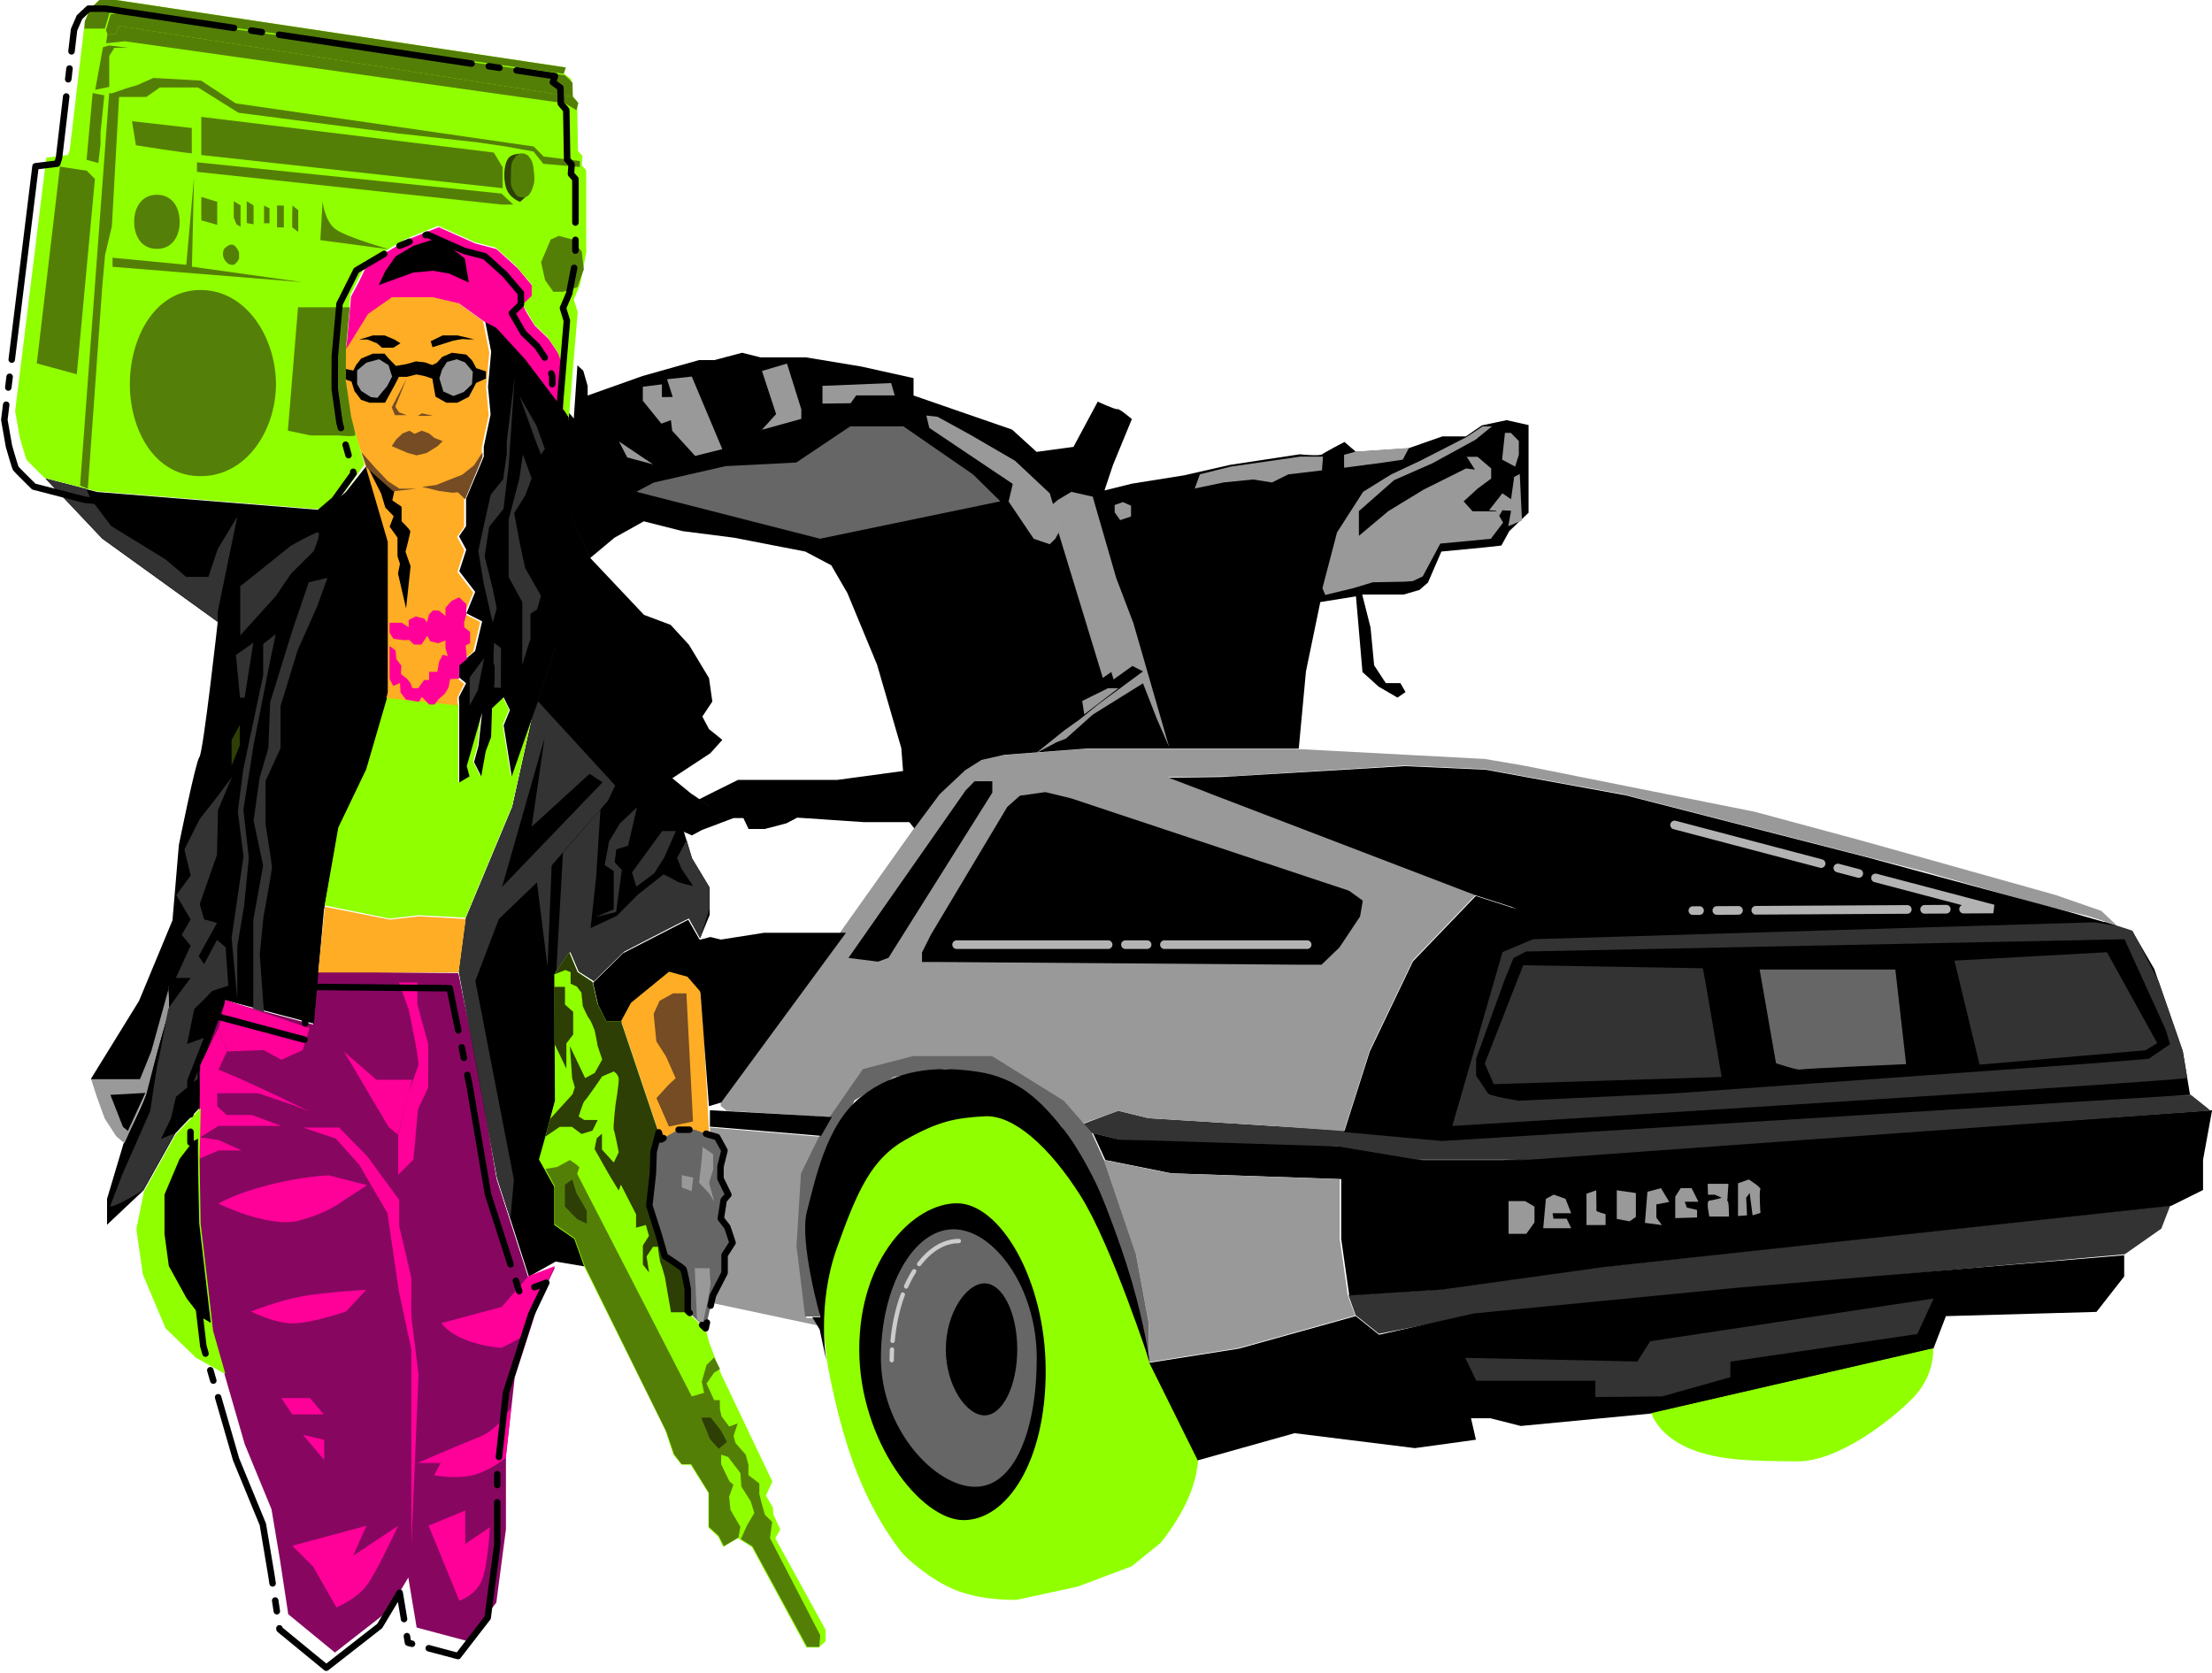
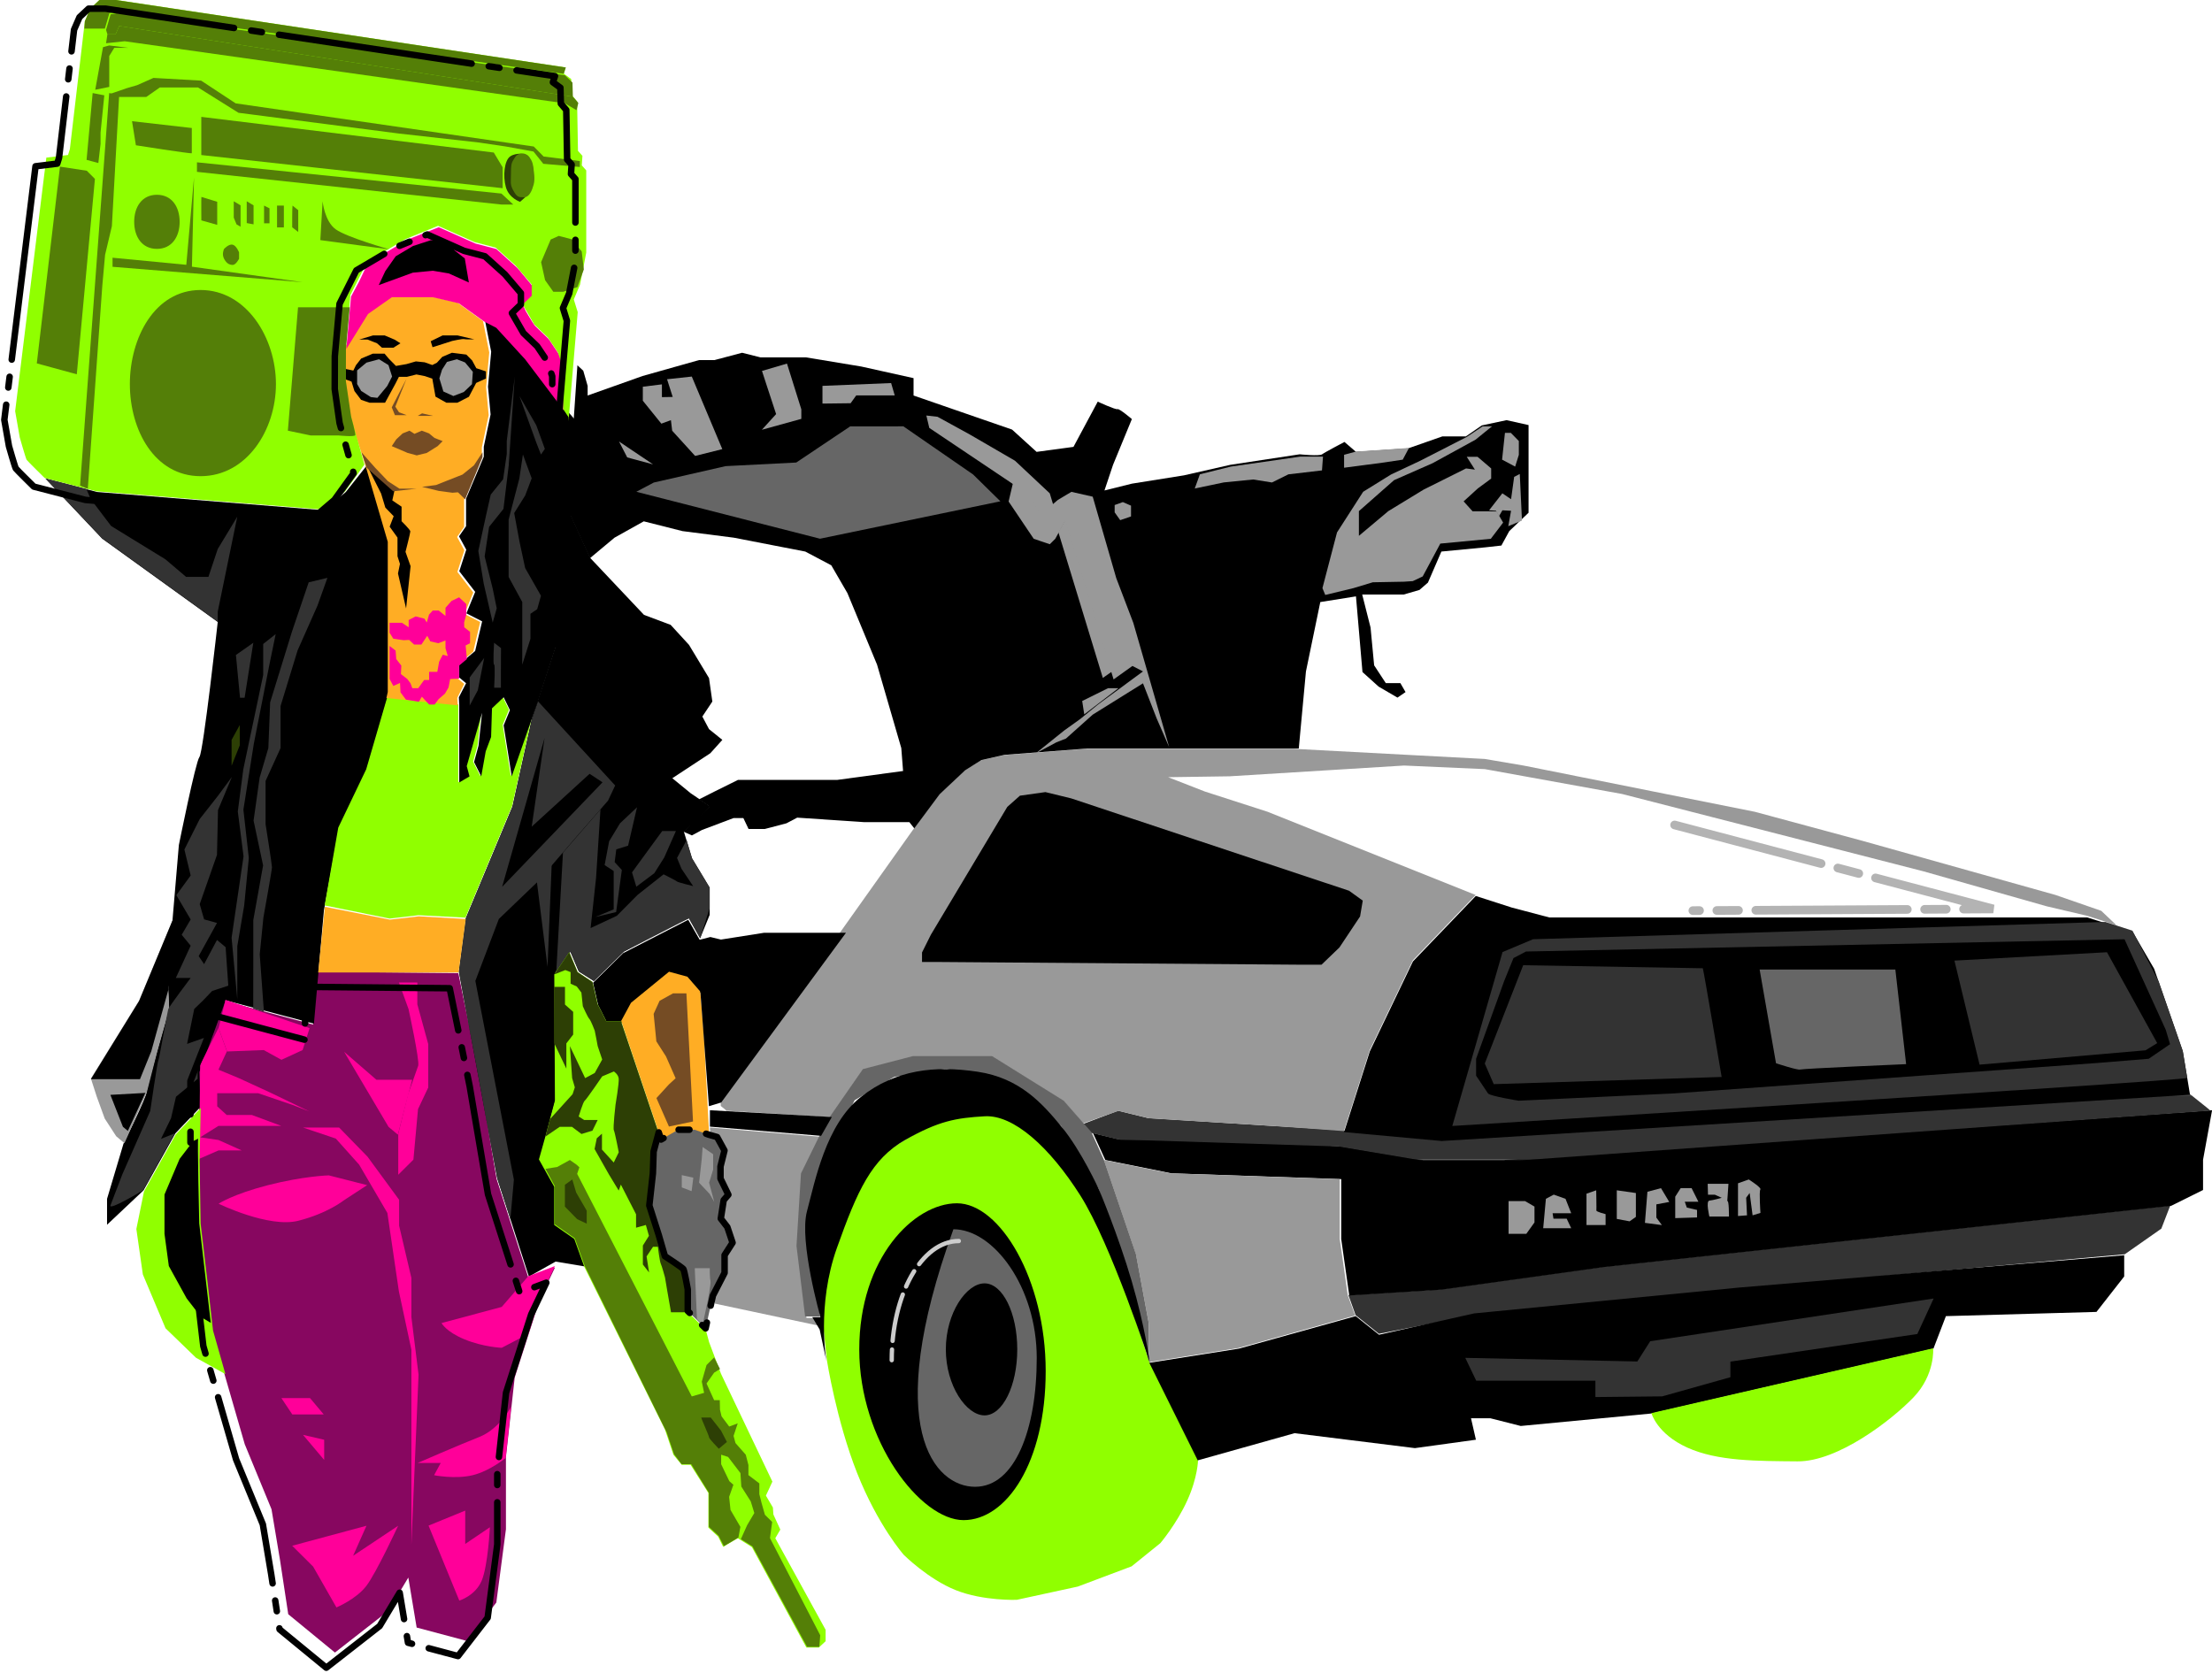
<svg xmlns="http://www.w3.org/2000/svg" xmlns:xlink="http://www.w3.org/1999/xlink" width="1022px" height="773px" viewBox="0 0 1022 773" version="1.1">
  <title>Group 4</title>
  <desc>Created with Sketch.</desc>
  <defs>
    <polygon id="path-1" points="523.352 31.186 523.352 0.352 0.318 0.352 0.318 31.186 523.352 31.186" />
  </defs>
  <g id="Kung-Fury" stroke="none" stroke-width="1" fill="none" fill-rule="evenodd">
    <g id="Artboard-1" transform="translate(-1911, -655)">
      <g id="Group-4" transform="translate(1913, 655)">
        <polygon id="Fill-1" fill="#870760" points="142.663 473.401 101.784 462.484 90 492.498 90 525.84 90 564.261 95.935 614.955 111.077 667.326 123.443 697.363 127.314 720.468 131.176 745.884 152.753 763.597 177.408 744.344 186.654 728.94 190.507 752.045 213.62 758.206 227.312 740.492 231.759 706.605 231.759 673.224 235.805 636.519 247.44 600.322 254.413 585.689 242.106 590.31 227.478 544.87 219.008 494.939 209.768 449.63 143.553 449" />
        <path d="M47.46,553.946 L47.46,565.913 L64.306,550.023 L79.023,523.713 L90.618,511.515 L90.122,495.341 L102.236,462.246 L143.041,473.007 L147.666,420.635 L154.601,382.897 L167.396,355.941 L177.879,319.743 L177.879,286.892 L177.879,250.361 L167.542,215 L157.783,227.323 L147.913,235.795 L42.873,227.323 L19,221.162 L45.198,248.887 L98.6,287.396 C98.6,287.396 91.936,347.469 90.141,349.78 C88.346,352.09 80.642,390.457 80.642,390.457 L77.726,424.85 L75.674,457.139 L76.076,466.17 C76.076,466.17 65.736,502.27 65.736,504.58 C65.736,506.891 55.061,528.459 55.061,528.459 L47.46,553.946 L47.46,553.946 Z" id="Fill-2" fill="#000000" />
        <polygon id="Fill-4" fill="#000000" points="261.242 237 254.692 274.098 254.692 298.655 243.76 331.861 234.749 372.68 213.218 424.281 210 448.872 227.729 544.428 242.372 589.867 254.701 582.936 268.569 585.247 263.942 572.154 254.692 565.708 254.692 548.073 247.612 535.43 251.538 520.045 254.692 508.229 254.692 449.187 261.48 439.685 265.41 448.872 272.384 453.281 286.271 439.685 309.393 427.362 316.332 424.281 321.494 433.523 325.887 422.741 325.887 410.137 317.72 396.555 313.946 384.233 320.149 378.841 326.183 372.68 317.097 366.518 308.628 359.587 326.2 348.034 331.744 341.873 325.581 336.903 322.499 331.091 327.122 324.16 325.581 313.311 316.337 297.974 307.862 288.732 295.535 284.111 270.804 257.925" />
        <polygon id="Fill-6" fill="#999999" points="40 498.355 42.688 506.691 46.379 516.835 51.683 525.02 55.495 528.248 65.836 504.73 70.567 486.247 76.176 466.32 75.774 457.289 77.826 425 62.253 462.396" />
        <polygon id="Fill-8" fill="#333333" points="1000.734 557 738.734 585.275 663.285 595.752 621 598.42 624.314 607.686 635.093 616.291 679.037 607.691 754.331 599.891 979.704 579.549 996.588 567.723" />
        <polygon id="Fill-10" fill="#000000" points="1020.035 513 1015.865 535.897 1015.865 549.86 1001.14 557.172 739.219 585.446 663.809 595.924 621.386 598.593 617.677 572.535 617.677 544.822 539.196 542.145 508.68 536.004 503 523.573 515.437 526.556 529.471 526.556 561.038 526.698 617.418 529.655 655.557 536.004 692.653 536.004" />
        <g id="Group-14" transform="translate(496, 505)">
          <mask id="mask-2" fill="white">
            <use xlink:href="#path-1" />
          </mask>
          <g id="Clip-13" />
          <polygon id="Fill-12" fill="#333333" mask="url(#mask-2)" points="0.318 15.125 18.578 8.23 32.672 11.677 118.085 17.003 167.835 21.723 513.576 0.352 523.352 8.182 204.318 31.186 158.639 31.186 120.578 24.759 18.597 21.502 6.16 18.479" />
        </g>
        <polygon id="Fill-15" fill="#999999" points="508 536 538.517 542.141 616.998 544.883 616.998 572.531 620.726 598.588 624.119 607.854 570.238 622.865 528.791 629.42 528.791 611.581 522.891 579.874" />
        <polygon id="Fill-17" fill="#999999" points="328.314 602.355 375.878 612.468 373.774 608.987 370.623 608.987 366.638 578.02 368.711 542.932 377.344 525.27 326 521 326.205 524.86 330.073 526.094 333.404 532.318 331.561 539.704 331.561 545.373 335.211 552.739 332.984 555.23 331.709 563.769 334.787 567.683 337.131 574.906 333.451 580.644 333.451 588.832 328.149 599.315" />
        <polygon id="Fill-19" fill="#999999" points="443.635 356.035 431.893 366.998 423.974 377.565 373.234 449.009 336.655 499.208 331 505.378 331 511.019 333.734 513.256 381.742 516.185 396.715 494.338 419.836 488.345 456.379 488.345 489.615 508.975 498.45 519.049 514.781 513.295 528.875 516.723 586.323 520.295 618.927 522.643 630.821 485.336 650.747 443.774 679.779 413.537 583.719 375.111 554.701 365.749 537.703 359.118 566.141 358.703 646.732 353.73 684.042 355.388 747.469 366.882 886.761 402.632 943.555 418.755 962.304 423.156 975.879 427.531 968.843 420.867 947.7 413.536 858.571 388.542 808.824 375.111 701.868 353.73 684.042 350.694 595.742 346 499.852 346 461.84 348.914 451.181 351.322" />
        <polygon id="Fill-21" fill="#999999" points="695 555 695 570.116 703.191 570.116 706.971 564.841 706.971 557.519 702.639 555" />
        <polygon id="Fill-23" fill="#999999" points="712.244 553.94 711 567.526 723.934 567.526 721.849 563.117 715.744 563.117 715.34 560.598 723.934 560.598 721.307 553.94 715.882 552" />
        <path d="M731,551.565 L731,566.052 L739.821,566.052 L739.821,561.013 C739.821,561.013 735.475,559.946 735.568,559.312 C735.66,558.677 735.489,550 735.489,550 L731,551.565 Z" id="Fill-25" fill="#999999" />
        <polygon id="Fill-27" fill="#999999" points="745 550 745 563.227 750.924 564.337 753.821 562.282 753.821 551.26" />
        <polygon id="Fill-29" fill="#999999" points="758 565.047 759.151 550.677 765.417 549 769.234 555.377 763.28 556.502 763.28 562.612 765.829 566.076" />
        <polygon id="Fill-31" fill="#999999" points="776.41 555.298 782.711 555.298 779.561 549 774.52 549 772 552.937 772 562.857 782.081 562.542 782.081 559.077 777.355 557.98" />
        <path d="M796.042,555.042 C796.856,554.08 796.827,562.116 796.827,562.116 L787.771,562.116 C787.771,562.116 786.038,554.922 787.771,554.766 C789.503,554.611 793.474,553.46 793.474,553.46 L790.317,552.039 L787.14,552.039 L787,547 L796.591,547 L796.042,555.042 Z" id="Fill-33" fill="#999999" />
        <path d="M801,561.882 L801,546.766 L805.978,545 C805.978,545 811.996,548.797 811.332,549.61 C810.667,550.424 811.371,560.456 811.371,560.456 L807.743,561.567 L806.379,551.237 L804.774,553.441 L805.161,561.567 L801,561.882 Z" id="Fill-35" fill="#999999" />
        <path d="M99,556.196 C99,556.196 122.215,567.535 135.82,564.076 C149.426,560.617 156.84,554.652 156.84,554.652 L167.626,547.614 L149.906,543.101 C149.906,543.101 138.175,543.415 121.854,547.614 C105.532,551.813 99,556.196 99,556.196 Z" id="Fill-37" fill="#FF0099" />
-         <path d="M136.965,599.088 C126.462,601.061 114,605.985 114,605.985 C114,605.985 124.634,611.492 133.291,611.492 C141.948,611.492 157.913,605.985 157.913,605.985 L167.158,596 C167.158,596 147.468,597.115 136.965,599.088 Z" id="Fill-39" fill="#FF0099" />
        <polygon id="Fill-41" fill="#FF0099" points="128 646 141.231 646 147.563 653.558 133.04 653.558" />
        <polygon id="Fill-43" fill="#FF0099" points="138 663 147.781 665.268 147.781 674.595" />
        <path d="M133,714.242 L167.313,705 L161.149,718.863 L181.951,705 C181.951,705 171.996,726.527 167.313,732.726 C162.63,738.926 153.445,742.738 153.445,742.738 L142.675,723.869 L133,714.242 Z" id="Fill-45" fill="#FF0099" />
        <polygon id="Fill-47" fill="#FF0099" points="188.073 713.732 188.073 623.664 182.292 596.669 176.978 560.471 163.921 538.136 153.154 526.102 138 521 154.68 521 167.788 534.443 182.402 554.382 182.402 566.349 188.073 590.508 188.073 608.548 191.38 635.177" />
        <polygon id="Fill-49" fill="#FF0099" points="90 535.473 98.932 531.582 109.693 531.582 98.932 526.756 90.476 525.52 98.932 520.245 114.103 520.245 127.964 520.245 114.398 515.206 102.762 515.206 98.352 511.195 98.352 505.129 117.253 505.129 133.244 510.583 140.978 513.585 122.873 504.853 108.235 498.122 98.932 494.261 102.842 485.785 98.932 475 90.476 492.021" />
        <path d="M229.811,603.886 L202,611.338 C202,611.338 203.962,615.309 212.668,618.889 C221.374,622.468 229.811,622.772 229.811,622.772 L242.126,616.336 L247.454,599.638 L254.388,585 L242.061,589.697 L229.811,603.886 Z" id="Fill-51" fill="#FF0099" />
        <path d="M219.352,664.014 C228.913,660.248 234.14,650 234.14,650 L231.638,673.652 C231.638,673.652 224.396,679.704 216.35,681.65 C208.304,683.595 198.561,681.65 198.561,681.65 L201.628,675.981 L191,675.981 C191,675.981 209.791,667.78 219.352,664.014 Z" id="Fill-53" fill="#FF0099" />
        <path d="M196,704.931 L212.948,698 L212.948,713.401 L224.339,705.7 C224.339,705.7 223.485,723.345 220.565,730.347 C217.646,737.349 210.209,739.589 210.209,739.589 L196,704.931 Z" id="Fill-55" fill="#FF0099" />
        <path d="M182,542.808 L182,523.913 L186.512,505.675 C186.512,505.675 190.443,494.77 191.214,492.46 C191.984,490.149 186.764,466.298 186.764,466.298 L182.315,454 L190.821,454 L190.821,464.077 L195.861,482.448 L195.861,502.498 L191.135,512.484 L189.009,535.834 L182,542.808 Z" id="Fill-57" fill="#FF0099" />
        <polygon id="Fill-59" fill="#FF0099" points="177.544 520.723 157 486 171.904 498.915 188.437 498.915 181.822 524.266" />
        <polygon id="Fill-61" fill="#FF0099" points="141.046 475.071 137.813 485.202 128.032 489.704 119.859 485.202 102.911 485.853 99 475.071 102.172 462" />
        <polygon id="Fill-63" fill="#000000" points="54.797 520.669 49 505.896 65.149 505 57.075 522.547" />
        <polygon id="Fill-65" fill="#000000" points="40 498.649 62.682 498.649 67.907 485.735 75.774 457.347 79.915 429.575 77.826 425 62.253 462.543" />
        <path d="M49.051,556.937 L54.528,542.61 L67.411,513.336 C67.411,513.336 70.746,490.448 71.161,489.923 C71.575,489.398 75.313,467.532 75.728,466.29 C76.141,465.049 86.09,451.874 86.09,451.874 L79.244,451.874 L86.09,436.976 L81.95,431.931 L86.09,424.853 L79.466,413.621 L86.09,404.542 L83.192,392.533 L90.27,378.456 L98.725,367.693 L105.138,359 L98.725,374.315 L98.253,395.012 L90.27,417.778 L92.301,424.814 L98.253,426.471 L89.793,441.787 L92.301,445.512 L98.253,434.336 L102.239,437.647 L103.482,455.446 L96.028,457.89 L91.888,462.209 L87.747,466.209 L84.434,482.352 L94.966,478.627 L89.324,493.528 L89.324,498.483 L79.308,506.774 L77.015,516.708 L72.387,526.229 L78.733,523.676 L64.105,549.987 C64.105,549.987 47.982,559.733 49.051,556.937" id="Fill-67" fill="#333333" />
        <path d="M119.933,467.502 L118.004,440.991 L119.701,423.951 C119.701,423.951 123.662,401.977 123.662,400.736 C123.662,399.494 120.702,380.832 120.702,380.832 L120.702,360.855 L127.632,345.648 L127.632,326.214 L135.497,300.529 L144.685,279.832 L149.279,267 L140.627,269.07 L132.903,291.836 L122.813,324.537 L121.988,345.648 L117.956,359.308 L115.157,379.176 L119.56,399.873 L115.032,425.122 L115.032,442.735 L115,466.048 L119.933,467.502 Z" id="Fill-69" fill="#333333" />
        <polygon id="Fill-71" fill="#333333" points="107.635 461.768 107.635 437.205 110.817 418.423 112.966 396.484 110.457 374.131 115.302 343.5 122.558 306.66 125.371 293 119.606 297.554 119.606 311.866 110.402 355.504 107.871 374.959 110.52 395.656 105 433.324" />
        <polygon id="Fill-73" fill="#2D3F05" points="105 353.844 105 341.877 108.78 335 108.78 344.396" />
        <polygon id="Fill-75" fill="#333333" points="108.89 322.399 107 302.645 115.035 297 111.018 322.399" />
-         <path d="M109,293.573 L109,270.898 L132.349,252.209 C132.349,252.209 143.298,246 144.953,246 C146.61,246 142.923,254.692 142.923,254.692 L132.487,265.041 L125.471,275.389 L109,293.573 Z" id="Fill-77" fill="#333333" />
        <polygon id="Fill-79" fill="#333333" points="98.616 282.548 107.631 238.747 98.598 253.691 94.297 266.566 83.993 266.566 74.422 258.436 49.339 243.042 39.89 230.584 37.909 225.888 19 221 45.194 248.721 98.592 287.227" />
        <polygon id="Fill-81" fill="#333333" points="235.432 545.074 217.627 453.253 228.49 424.618 246.611 407.234 264.416 386.537 278.908 369.98 282.221 362.943 246.514 324 243.898 331.833 234.808 372.652 213.238 424.253 210 448.844 227.72 544.4 233.806 563.292" />
        <polygon id="Fill-83" fill="#333333" points="250.969 446.771 246 407.034 252.91 399" />
        <polygon id="Fill-85" fill="#333333" points="273 423.745 281.538 420.188 281.538 410.016 281.538 402.458 277.348 399.737 279.431 388.73 284.439 380.45 292.327 373 288.195 390.76 282.747 392.455 281.992 398.372 285.305 401.975 282.672 421.431" />
        <polygon id="Fill-87" fill="#333333" points="292.003 409.706 300.318 403.468 304.889 396.218 310.289 384 303.943 384 294.555 396.853 290 403.104" />
        <path d="M275.435,374 L273.399,405.637 L270.877,428.829 L282.993,423.162 L292.587,413.485 L304.595,404.003 C304.595,404.003 310.392,406.902 310.806,407.316 C311.221,407.729 318.26,409.443 318.26,409.443 L312.876,401.444 L310.806,396.433 L315.238,388.184 L317.715,396.609 L325.882,410.191 L325.882,419.639 L321.492,433.578 L316.253,424.336 L286.246,439.739 L272.399,453.336 L265.474,448.927 L261.627,439.739 L255,449.242 L258.104,393.972 L275.435,374 Z" id="Fill-89" fill="#333333" />
        <polygon id="Fill-91" fill="#000000" points="249.604 341 243.664 381.979 270.4 357.557 276.376 361.49 230 409.771" />
        <polygon id="Fill-93" fill="#90FF00" points="148 418.375 178.043 424.45 191.367 422.879 213.063 424.027 234.617 372.416 243.699 331.593 233.986 358.561 230.258 334.965 233.155 327.927 230.256 322.001 224.873 327.099 224.459 340.345 221.975 346.968 221.146 351.107 219.904 358.558 216.592 351.935 218.662 344.385 219.49 336.629 220.318 329.169 213.279 353.807 214.491 358.558 209.732 361.455 209.732 358.846 209.732 346.14 209.732 325.464 176.954 322 167.196 355.463 154.284 382.418" />
        <polygon id="Fill-95" fill="#FFAD24" points="149.999 449.362 209.854 449.362 213.184 424.633 191.488 423.406 178.164 424.937 148.121 419 145 449.362" />
        <polygon id="Fill-97" fill="#000000" points="222.067 148 224.934 162.515 223.468 178.672 224.667 191.511 221.517 206.419 221.517 211.022 213.326 230.428 213.326 243.144 210.079 247.813 213.427 253.99 210.197 263.956 217.545 273.477 213.497 283.411 220.757 287.107 217.532 300.796 210.176 307.005 210.176 313.057 213.349 315.698 210 322.189 210.176 325.654 210.176 361.555 214.935 358.747 213.644 353.997 220.722 329.358 219.086 344.575 217.025 352.124 220.343 358.747 222.416 347.157 224.901 340.534 225.316 327.288 230.699 322.189 233.598 328.116 230.701 335.154 234.43 358.749 246.593 323.944 254.909 298.57 255.539 274.006 261.839 236.916 263.099 221.1 263.729 194.016 253.601 182.411 240.972 165.44 228.589 151.366" />
        <polygon id="Fill-99" fill="#333333" points="235.825 174 232.142 203.688 232.142 209.713 230.456 221.453 224.738 228.524 222.707 237.496 219 254.571 221.494 269.696 225.64 287.688 227.499 281.094 225.644 271.988 221.918 257.086 223.988 243.426 230.614 235.148 233.019 215.292" />
        <polygon id="Fill-101" fill="#333333" points="239.597 210 237.955 221.085 233 240.102 233 251.487 233 266.603 239.3 278.184 239.3 293.056 239.282 307.16 243.081 295.155 243.081 283.609 246.203 281.496 247.938 275.287 240.627 262.455 238.059 250.45 235.571 237.07 240.661 228.926 243.653 221.027" />
        <path d="M226.28,297 C226.28,297 225.65,307.077 226.28,307.077 C226.91,307.077 226.315,317.785 226.315,317.785 L229.43,317.785 L229.43,309.597 L229.477,299.46 L226.28,297 Z" id="Fill-103" fill="#333333" />
        <polygon id="Fill-105" fill="#333333" points="221.706 304 218.767 318.944 215 326.023 215 313.034" />
        <polygon id="Fill-107" fill="#333333" points="238 183 245.78 204.524 247.938 210.021 249.736 207.422 245.78 196.51" />
        <polygon id="Fill-109" fill="#FFAD24" points="176.541 322.531 177.161 319.754 177.161 250.372 166.824 215.011 159.314 191.817 157 176.087 157 160.934 167.238 144.747 178.532 137 197.323 137 209.354 139.819 221.184 148.379 224.051 162.854 222.586 178.991 223.784 191.82 220.634 206.719 220.634 211.322 212.444 230.727 212.444 243.444 209.197 248.113 212.545 254.289 209.314 264.256 216.663 273.776 212.614 283.711 219.875 287.407 216.649 301.096 209.294 307.305 209.294 313.356 212.467 315.998 209.275 322.489 209.491 325.953" />
        <polygon id="Fill-111" fill="#FF0099" points="179.89 287.757 183.67 287.757 186.821 289.857 186.821 286.498 190.023 284.818 194.093 285.868 195.182 287.631 196.23 283.978 197.952 282.089 200.682 282.089 203.832 284.608 203.832 280.829 206.615 277.68 210.114 276 213.453 279.149 213.443 283.935 212.433 287.631 212.49 289.857 215.173 291.956 215.173 297.205 213.125 298.255 213.413 301.194 213.709 304.547 210.132 307.529 210.132 313.581 205.985 313.75 205.223 317.675 203.582 320.509 200.662 323.029 198.791 325.548 196.271 325.548 192.911 321.926 191.522 324.266 185.561 323.278 183.04 319.899 182.831 315.569 179.733 316.945 178 313.75 178 309.802 178 306.023 178 298.465 180.783 300.617 181.071 304.547 183.421 307.529 183.231 311.482 186.18 313.75 187.656 315.716 188.501 317.99 191.231 317.99 193.961 314.211 196.271 314.211 196.249 310.432 200.052 310.432 200.891 305.76 202.572 302.532 204.882 303.123 203.832 299.515 203.832 295.945 200.524 297.205 196.823 296.365 195.392 293.77 192.701 297.835 189.341 297.835 187.03 295.683 184.51 295.814 179.733 295.145 178 292.376 178 287.757" />
        <path d="M176.073,222.363 L180.227,226.772 L179.259,231.233 L183.541,234.121 L183.541,240.839 C183.541,240.839 187.584,244.789 187.584,245.543 C187.584,246.297 185.353,254.991 185.353,254.991 L187.702,261.623 L185.622,281.148 L181.878,264.983 L182.788,260.574 L181.651,257.005 L181.651,248.397 L178.028,243.358 L179.892,238.529 L176.034,234.54 L174.071,228.032 L168,216 L176.073,222.363 Z" id="Fill-113" fill="#000000" />
        <polygon id="Fill-115" fill="#754C24" points="165 209 171.343 216.147 177.264 222.366 182.547 225.791 190.527 225.791 179.652 226.998 167.435 216.147" />
        <polygon id="Fill-117" fill="#754C24" points="193 224.951 199.51 224.111 204.761 222.011 211.691 219.282 216.994 214.993 220.932 209 220.932 211.304 212.899 230.709 209.573 227.47 207.084 227.68 200.751 226.84" />
        <polygon id="Fill-119" fill="#754C24" points="179 206.138 186.351 209.292 190.551 210.42 195.171 209.292 200.212 206.138 202.521 203.828 198.741 202.359 196.221 200.26 192.861 199 189.501 200.469 187.191 199 184.04 200.26 181.1 202.989" />
        <polygon id="Fill-121" fill="#754C24" points="185.825 175 182.518 183.255 180.654 187.899 182.347 190.504 185.93 191.848 180.47 191.848 179 188.227" />
        <polygon id="Fill-123" fill="#754C24" points="191 192.155 193.019 191 198.06 192.155" />
        <polygon id="Fill-125" fill="#000000" points="157 175.083 160.413 176.311 161.752 180.678 164.826 184.75 168.761 186.094 175.901 186.094 180.732 177.235 182.307 174.127 185.982 174.127 190.392 173.025 194.213 173.764 197.743 174.954 199.213 183.268 204.253 186.094 209.294 186.094 214.649 183.338 218.01 176.935 222.525 174.914 222.525 171.607 218.065 170.138 216.145 166.569 213.454 163.84 206.806 163 202.353 164.89 199.838 167.619 197.74 168.669 194.212 167.409 190.138 166.989 185.772 168.248 180.942 169.088 177.629 165.729 175.691 163.419 170.231 163.419 164.865 165.677 162.461 168.747 161.243 171.227 157 170.348" />
        <polygon id="Fill-127" fill="#000000" points="164 156.89 167.78 156.89 172.191 158.622 174.501 160.669 179.751 160.669 183.007 158.622 180.381 156.968 175.761 155 170.3 155" />
        <path d="M197,157.677 L197.84,160.432 L202.461,158.976 L206.923,157.539 C206.923,157.539 211.701,156.48 212.331,156.689 C212.961,156.9 217.161,156.814 217.161,156.814 L209.452,155 L202.461,155 L197,157.677 Z" id="Fill-129" fill="#000000" />
        <path d="M158,161.282 L160.187,137.025 L163.958,129.988 L167.953,121.588 L186.423,110.669 L200.702,105 L217.713,112.558 L227.353,115.077 L237.126,123.895 L243.964,132.083 L243.964,137.332 L239.817,141.321 L240.841,143.63 C240.841,143.63 244.555,149.929 245.185,150.558 C245.815,151.188 251.505,156.647 251.505,156.647 L256.87,164.625 L258.455,171.763 L258.455,189.609 L240.659,166.071 L227.274,151.462 L221.793,148.631 L209.983,140.15 L197.971,137.332 L179.07,137.332 L168.044,145.078 L158,161.282 Z" id="Fill-131" fill="#FF0099" />
        <polygon id="Fill-133" fill="#000000" points="173 131.733 188.751 125.985 198.018 125.106 205.382 126.346 214.629 130.535 212.742 119.403 208.037 115.726 203.924 111 196.994 111 188.803 113.677 180.823 118.427 175.993 125.316" />
        <path d="M19.412,72.832 L5,189.993 L7.14,202.175 C7.14,202.175 9.889,211.835 10.309,212.464 C10.73,213.094 18.621,220.847 18.621,220.847 L37.535,225.726 L42.512,227.009 L147.573,235.481 L157.482,227.009 L166.37,214.687 L159.889,191.493 L157.654,175.763 L157.691,160.626 L159.878,136.369 L167.644,120.932 L185.228,110.538 L200.393,104.344 L217.404,111.902 L227.044,114.422 L236.26,122.745 L243.655,131.428 L243.655,136.676 L239.507,140.665 L244.837,149.903 L251.176,155.991 L255.681,162.709 L258.146,169.848 L258.146,188.953 L260.667,192.732 L260.667,194.622 L264.919,144.234 L263.108,138.356 L265.982,131.585 L268.857,116.731 L268.857,108.963 L268.857,91.327 L268.857,78.73 L266.81,76.421 L267.098,72.012 L265.037,69.703 L264.637,46.818 L262.126,43.879 L261.922,36.531 L258.459,34.012 L259.405,31.177 L51.702,0 L43.932,0 L39.731,3.937 L37.211,9.736 L30.28,68.902 L29.441,71.612 L19.412,72.832 Z" id="Fill-135" fill="#90FF00" />
        <polygon id="Fill-137" fill="#547F07" points="46.451 13.227 37 13.227 37.21 9.815 39.73 4.015 43.93 0 51.491 0 259.405 31.177 258.46 34.09 52.121 5.288 48.551 6.056" />
        <polygon id="Fill-139" fill="#547F07" points="47.63 15.858 51.41 15.858 53.091 12.026 262.685 44.699 262.499 38.151 259.01 34.773 52.67 6 49.1 6.625 47 13.813" />
        <polygon id="Fill-141" fill="#547F07" points="47 19.978 47.63 15.832 51.41 15.832 53.091 12 262.685 44.673 265.205 47.574 264.365 50.913 259.01 47.754 55.611 19.064" />
        <polygon id="Fill-143" fill="#547F07" points="45.596 21.787 42 41.47 48.484 40.158 48.484 25.881 50.794 22.102 57.304 22.102 48.484 21" />
        <polygon id="Fill-145" fill="#547F07" points="49 43.348 52.531 44.818 65.552 44.818 71.852 40.409 89.494 40.409 108.184 52.114 182.214 61.693 219.282 65.852 231.883 67.722 244.484 70.022 249.014 75.685 265.906 77.15 265.906 74.42 249.171 72.321 244.615 67.703 106.885 47.757 90.944 37.26 68.902 36 61.346 39.36 56.729 40.698" />
        <polygon id="Fill-147" fill="#547F07" points="35 224.395 48.441 43 53.061 43.945 49.688 104.515 46.551 117.754 45.29 131.756 38.57 225.864" />
        <polygon id="Fill-149" fill="#547F07" points="15 167.907 33.481 172.946 41.856 82.669 38.102 78.89 25.711 77" />
        <polygon id="Fill-151" fill="#547F07" points="38 73.862 43.434 75.332 44.458 66.514 44.458 61.265 46.191 44.05 40.809 43" />
        <path d="M90.683,220.024 C111.946,220.024 125.492,198.739 125.492,177.476 C125.492,156.213 111.946,134 90.683,134 C69.42,134 58,156.213 58,177.476 C58,198.739 69.42,220.024 90.683,220.024 Z" id="Oval-40" fill="#547F08" />
        <path d="M70.5,115 C77.404,115 81,109.404 81,102.5 C81,95.596 77.404,90 70.5,90 C63.596,90 60,95.596 60,102.5 C60,109.404 63.596,115 70.5,115 Z" id="Oval-41" fill="#547F08" />
        <polygon id="Fill-157" fill="#547F07" points="252.436 110.67 248 121.141 249.838 129.434 253.644 134.814 258.264 134.814 264.774 132.662 267.746 124.5 266.77 116.194 262.254 110.585 256.164 109" />
        <path d="M238.298,93.256 C238.298,93.256 233.156,91.595 231.721,86.462 C230.286,81.329 231.008,74.116 233.75,72.25 C236.492,70.385 240.885,71.159 240.885,71.159 L235.905,75.935 L234.795,80.265 L235.905,87.994 L240.807,91.019 L238.298,93.256 Z" id="Fill-159" fill="#2D3F05" />
        <path d="M244.6,85.171 C245.285,82.625 244.6,78.873 244.6,78.873 C244.6,78.873 244.52,75.824 243.415,73.886 C242.31,71.948 241.518,71 239.111,71 C236.705,71 236.146,72.42 235.2,73.886 C234.254,75.351 234.071,76.551 234.08,80.343 C234.089,84.135 233.54,85.133 235.2,88.111 C236.859,91.088 237.547,91.155 240.106,91.155 C242.666,91.155 243.916,87.718 244.6,85.171 Z" id="Fill-161" fill="#547F07" />
        <polygon id="Fill-163" fill="#547F07" points="91 54 91 71.636 230.24 86.962 230.24 77.304 226.144 70.481" />
        <polygon id="Fill-165" fill="#547F07" points="89 75 89 79.409 229.815 94.525 235.17 94.525 229.657 89.434" />
        <path d="M91.055,91 C90.95,91.105 91.028,101.825 91.028,101.825 L98.355,103.899 L98.355,93.231 L91.055,91 Z" id="Fill-167" fill="#547F07" />
        <polygon id="Fill-169" fill="#547F07" points="106 93 106 100.558 107.272 103.668 109.15 104.757 109.15 94.89" />
        <polygon id="Fill-171" fill="#547F07" points="112 93 112 103.077 115.15 103.668 115.15 98.669 115.15 94.89" />
        <polygon id="Fill-173" fill="#547F07" points="120 95 120 103.188 122.52 103.188 122.52 96.26" />
        <polygon id="Fill-175" fill="#547F07" points="126 105.077 129.15 105.077 129.15 95 126 95" />
        <path d="M133.163,95 C132.953,95.945 133.006,105.03 133.006,105.03 L135.789,107.187 L135.789,97.109 L133.163,95 Z" id="Fill-177" fill="#547F07" />
        <path d="M101.519,115.028 C101.519,115.028 100.352,117.366 101.519,119.555 C102.686,121.743 103.912,122.352 105.456,122.412 C107,122.472 108.449,119.555 108.449,119.555 L108.449,116.616 C108.449,116.616 107.226,113.452 105.456,113.046 C103.687,112.641 101.519,115.028 101.519,115.028 Z" id="Fill-178" fill="#547F07" />
        <polygon id="Fill-179" fill="#547F07" points="87.645 82 86.674 123.228 137.852 130.393 50 123.281 50 119.082 84.075 122.359" />
        <path d="M147.05,93 L146,110.951 L177.97,115.242 C177.97,115.242 158.296,109.691 153.116,105.965 C147.935,102.239 147.05,93 147.05,93 Z" id="Fill-180" fill="#547F07" />
        <path d="M86.617,70.801 C85.987,71.116 60.785,67.127 60.785,67.127 L59,56 L86.617,59.149 L86.617,70.801 Z" id="Fill-181" fill="#547F07" />
        <path d="M135.699,142 L131,199.001 L141.527,201.205 L154.337,201.205 C154.337,201.205 161.944,201.993 162.132,201.048 C162.32,200.102 160.249,192.609 160.249,192.609 L157.803,176.088 L157.839,161.167 L159.587,142 L135.699,142 Z" id="Fill-182" fill="#547F07" />
        <path d="M272,454.126 L274.375,464.538 L278.401,472.58 L285.22,472.58 L290.177,463.279 L297.585,457.196 L307.302,449.631 C307.302,449.631 315.026,451.159 315.773,451.907 C316.52,452.654 321.595,458.781 321.595,458.781 L325.543,455.374 L325.543,448.016 L327.824,444.393 L325.779,438.437 L321.271,434.242 L315.973,425 L285.936,440.403 L272,454.126 Z" id="Fill-183" fill="#000000" />
        <polygon id="Fill-184" fill="#FFAD24" points="303.568 526.907 285 471.735 289.532 463.36 307.102 449 315.576 451.286 321.558 458.165 323.302 479.921 325.664 524.666 319.068 522.356 311.488 522.356" />
        <polygon id="Fill-185" fill="#754C24" points="307.072 520.543 301.295 507.391 307.002 501.131 310.155 498.224 305.702 488.131 301.251 481.176 300 468.472 302.744 462.441 308.972 459 315.139 459 318.19 518.192" />
        <path d="M302.36,523.225 L299.985,532.098 L299.656,542.147 L298,557.02 L302.374,570.719 L305.194,580.434 C305.194,580.434 313.234,585.665 313.733,586.412 C314.231,587.159 315.762,595.78 315.762,595.78 L315.762,605.769 L324.005,613.81 L327.392,598.617 L332.773,588.156 L332.773,579.946 L336.462,574.208 L334.049,566.985 L331.03,563.071 L332.364,554.532 L334.523,552.041 L330.883,544.569 L330.883,539.006 L332.725,531.618 L329.316,525.391 L325.487,524.309 L318.93,522 L311.351,522 L303.431,526.551 L302.36,523.225 Z" id="Fill-186" fill="#666666" />
        <polygon id="Fill-187" fill="#999999" points="313 543 313 548.669 317.541 550.395 318.335 544.168" />
        <polygon id="Fill-188" fill="#999999" points="322.188 535.852 321 546.5 325.882 551.68 328.02 555.41 325.63 546.48 327.486 540.46 327.486 533.331 322.645 530" />
        <path d="M319,586 L325.93,586 C325.93,586 325.866,590.442 326.245,591.687 C326.625,592.933 324.844,601.821 324.844,601.821 L322.649,612.016 L320.009,609.528 L319,586 Z" id="Fill-189" fill="#999999" />
        <polygon id="Fill-190" fill="#90FF00" points="267.939 585.32 305.248 660.58 309.146 672.215 312.989 676.876 317.084 676.876 325.275 689.842 325.275 705.849 329.798 710.016 332.119 714.748 338.886 710.763 345.383 714.849 370.567 761.275 376.308 761.275 379.458 758.335 379.458 753.087 356.207 710.763 358.528 706.778 355.329 699.804 355.1 696.567 351.871 691.087 354.865 684.611 331.13 634.797 325.641 620.219 324.067 614.374 315.824 606.333 315.824 596.256 314.11 587.86 305.178 580.998 298.023 557.584 300.028 532.662 302.413 523.789 284.92 471.865 278.13 471.862 274.106 463.978 271.731 453.723 264.876 449.188 261.025 440 254.091 450.238 254.395 508.545 250.008 525.029 247 535.745 254.08 548.388 254.08 566.023 263.33 572.469" />
        <path d="M256.592,520.675 L262.262,520.675 L266.663,523.981 L271.723,522.439 L274.138,517.526 L267.932,517.526 L265.365,515.901 C265.365,515.901 267.411,509.097 268.158,508.599 C268.906,508.101 276.237,497.351 276.237,497.351 L281.62,495.09 C281.62,495.09 283.606,496.339 283.855,498.325 C284.104,500.311 282.377,510.517 282.377,510.517 C282.377,510.517 281.129,521.286 281.62,522.252 C282.111,523.217 283.879,532.432 283.879,532.432 L281.563,537.163 L276.123,531.185 L276.123,523.824 L273.731,525.955 L272.704,530.936 L279.331,542.646 L283.86,550.114 L284.859,547.374 L291.874,561.074 L291.874,567.283 L296.404,566.023 L297.83,571.036 L295.024,575.52 L295.024,584.289 L297.897,587.973 L296.732,580.543 L299.714,576.101 L301.955,576.101 C301.955,576.101 302.79,582.899 303.288,583.896 C303.787,584.892 305.249,590.261 305.249,590.261 L306.278,596.383 L308.022,606.349 L316.131,606.344 L315.609,596.349 L312.98,586.888 L305.249,580.999 L298.054,557.585 L300.04,532.663 L302.414,523.789 L284.917,471.865 L278.125,471.862 L274.099,463.978 L271.723,453.723 L264.868,449.188 L261.016,440 L254.083,450.238 L259.19,448.229 L261.632,449.188 L261.632,454.541 L264.465,455.82 L266.616,458.635 L267.276,464.934 C267.276,464.934 269.458,469.906 270.241,470.734 C271.026,471.563 272.646,475.883 272.773,476.208 C272.9,476.534 274.148,483.37 274.148,483.37 L276.234,489.564 L272.782,495.798 L268.351,498.158 L261.307,483.37 L262.343,498.158 L263.586,502.426 L262.55,505.586 L252.107,517.111 L250,525.186 L256.592,520.675 Z" id="Fill-191" fill="#2D3F05" />
        <polygon id="Fill-192" fill="#2D3F05" points="254 456 259.04 456 259.04 464.188 262.821 467.541 262.821 474.265 262.821 478.045 259.67 482.119 259.67 493.791 254 481.912" />
        <path d="M250,540.082 L255.425,539.232 L261.291,536 L264.431,538.206 L265.69,539.376 L264.662,542.395 L273.368,559.276 L317.618,645.241 L323.307,643.585 L322.24,638.407 L324.435,630.744 L327.945,627.223 L330.659,632.571 L327.945,634.266 L324.435,639.266 L327.945,646.959 L330.562,646.959 L330.659,651.409 L331.379,654.437 L334.912,659.161 L338.849,657.692 L336.929,663.482 L337.813,666.791 L342.564,672.174 L343.793,676.936 L343.793,681.6 L348.833,685.428 L348.833,690.418 C348.833,690.418 349.673,693.714 349.88,694.543 C350.087,695.371 351.409,699.928 351.409,699.928 L354.764,703.242 L353.748,710.7 L376.964,755.599 L376.555,760.961 L370.885,760.961 L345.649,714.534 L340.291,711.207 L343.2,704.732 L346.515,699.119 L344.857,693.724 L340.506,686.883 L340.092,680.658 L334.404,673.209 L331.192,672.172 L331.192,676.562 L334.961,684.393 L336.85,686.05 L334.873,691.643 L335.514,697.691 L340.082,705.521 L339.166,710.449 L332.442,714.434 L330.043,709.702 L325.521,705.534 L325.521,689.788 L317.331,676.562 L312.921,676.562 L309.392,671.901 L305.967,661.736 L268.186,585.045 L263.577,572.174 L254.327,565.709 L254.327,548.073 L250,540.082 Z" id="Fill-193" fill="#547F07" />
        <polygon id="Fill-194" fill="#2D3F05" points="259 547.455 259 557.532 264.67 563.332 269.081 565.405 269.081 559.422 264.198 551.007 262.409 545" />
        <path d="M322,655 C322.032,655.63 325.637,663.512 325.596,664.134 C325.555,664.755 330.113,669.426 330.113,669.426 L333.843,666.272 L331.139,661.05 L326.384,655 L322,655 Z" id="Fill-195" fill="#2D3F05" />
        <path d="M551.525,674.616 C551.525,674.616 551.443,682.523 546.551,693.319 C541.658,704.116 534.114,713.037 534.114,713.037 L520.848,723.745 L495.975,733.105 L467.785,739.225 C467.785,739.225 452.374,739.85 439.595,734.763 C426.816,729.675 415.551,718.431 415.551,718.431 C415.551,718.431 403.566,704.819 393.994,680.6 C384.422,656.381 380.074,628.669 380.074,628.669 L375,581.297 L396.747,543.838 C396.747,543.838 398.492,537.156 416.38,526.587 C434.268,516.019 442.005,512.343 455.348,513.094 C468.691,513.846 481.88,522.796 481.88,522.796 L497.633,542.034 L510.07,572.308 L529.139,629.498 L551.525,674.616 Z" id="Fill-196" fill="#90FF00" />
        <path d="M443.172,702.4 C463.054,702.4 481.135,675.75 481.135,633.5 C481.135,591.25 460.017,556 440.135,556 C420.253,556 395,581.281 395,623.531 C395,665.781 423.29,702.4 443.172,702.4 Z" id="Oval-39" fill="#000000" />
-         <path d="M448.5,687 C467.002,687 477,660.361 477,627.5 C477,594.639 457.002,568 438.5,568 C419.998,568 405,594.639 405,627.5 C405,660.361 429.998,687 448.5,687 Z" id="Oval-38" fill="#666666" />
+         <path d="M448.5,687 C467.002,687 477,660.361 477,627.5 C477,594.639 457.002,568 438.5,568 C405,660.361 429.998,687 448.5,687 Z" id="Oval-38" fill="#666666" />
        <path d="M441,573.44 C423.879,573.44 410,598.091 410,628.5" id="Oval-38" stroke="#CCCCCC" stroke-width="2" stroke-linecap="round" stroke-dasharray="22,4,8,4" />
        <polygon id="Fill-200" fill="#000000" points="596.127 662.227 551.375 674.793 529 629.703 570.461 623.148 624.356 608.137 635.136 616.743 679.08 606.882 801.48 594.943 979.431 580 979.431 589.82 966.625 606.191 897.058 608.144 891.294 623.163 815.864 640.506 761.153 653.119 700.632 658.898 686.542 655.324 677.64 655.324 679.909 665.244 651.72 669.13" />
        <polygon id="Fill-201" fill="#333333" points="675 627.423 680.05 637.976 735.115 637.976 735.115 645.534 765.973 645.219 797.489 636.365 797.489 629.158 883.854 616.404 891.395 600 760.435 619.739 754.494 629.096" />
        <path d="M761,652.957 C761,652.957 763.52,662.532 777.582,668.889 C791.645,675.246 809.8,675.078 828.471,675.246 C847.141,675.414 871.916,656.241 882.05,645.714 C892.185,635.187 891.171,623 891.171,623 L761,652.957 Z" id="Fill-202" fill="#90FF00" />
        <polygon id="Fill-203" fill="#000000" points="619 523.101 630.894 485.796 650.82 444.236 679.852 414 696.441 419.341 713.859 423.934 962.376 423.934 983.321 430.528 993.271 447.649 1006.537 485.852 1009.852 505.861 664.11 527.222" />
        <path d="M669,520.274 L692.215,439.914 L706.31,433.99 L970.733,426 L983.234,430.029 L995.363,453.51 L1006.449,485.472 C1006.449,485.472 1008.336,496.869 1008.535,498.072 C1008.734,499.275 669,520.274 669,520.274" id="Fill-204" fill="#333333" />
        <path d="M685.523,505.27 C686.767,506.545 699.684,508.607 699.684,508.607 L771.022,505.255 L966.709,491.193 L990.762,489.228 L1000.612,482.488 L998.644,475.857 L979.585,434 L703.067,439.663 L697.264,442.703 L692.985,453.259 L680,489.227 L680,497.033 L685.523,505.27 Z" id="Fill-205" fill="#000000" />
        <path d="M811,448 L818.566,491.292 C818.566,491.292 828.515,494.603 829.758,494.189 C831.002,493.774 878.676,491.707 878.676,491.707 L873.701,448 L811,448 Z" id="Fill-206" fill="#666666" />
        <polygon id="Fill-207" fill="#333333" points="901 443.868 912.607 491.942 989.301 485.311 994.69 481.995 971.475 440" />
        <path d="M784.738,447.402 C785.152,448.315 793.444,497.632 793.444,497.632 L688.146,500.948 L684,491.416 L701.754,446 L784.738,447.402 Z" id="Fill-208" fill="#333333" />
        <polygon id="Fill-209" fill="#666666" points="369.986 608.3 376.916 608.3 373.136 582.42 373.136 553.504 382.425 529.387 392.868 508.391 411.147 497.605 435.103 493.835 465.427 500.921 488.289 520.293 505.703 549.562 521.3 595.791 528.757 629.288 528.757 611.449 522.856 579.585 507.886 535.553 502.246 523.122 489.518 508.631 456.373 488 419.759 488 396.677 493.993 379.751 518.406 368.073 542.206 366 575.694" />
        <path d="M376.705,614.33 L379.829,628.903 C379.829,628.903 375.202,603.229 384.669,576.639 C394.136,550.049 400.697,535.532 416.205,526.739 C431.712,517.947 439.621,516.57 452.949,515.797 C466.277,515.024 482.891,529.906 497.135,552.374 C511.378,574.843 529.227,629.611 529.227,629.611 C529.227,629.611 527.113,613.253 520.871,591.955 C514.629,570.656 505.862,549.885 505.862,549.885 C505.862,549.885 497.656,531.737 488.45,520.617 C479.736,510.09 469.357,498.126 449.614,495.201 C429.871,492.275 411.892,494.159 395.725,506.877 C379.558,519.596 374.544,545.849 370.83,559.739 C367.116,573.629 377.073,608.624 377.073,608.624 L373.292,608.624 L376.705,614.33 Z" id="Fill-210" fill="#000000" />
        <polygon id="Fill-211" fill="#000000" points="432.191 444.507 424 444.507 424 440.098 428.095 431.894 463.388 372.85 469.231 367.658 480.999 366 492.89 368.901 621.304 411.587 627.629 416.145 626.386 423.473 616.853 437.794 608.562 445.767 600.412 445.767" />
        <polygon id="Fill-212" fill="#000000" points="326 513 382.334 516.133 377.371 524.838 326 520.587" />
-         <polygon id="Fill-213" fill="#000000" points="390 442.629 403.687 444.351 408.521 442.545 456.47 366.262 456.47 361 448.28 361 444.184 365.176" />
        <path d="M420.414,382.755 L418.147,379.895 L397.404,379.895 L366.327,377.807 L361.352,380.426 L351.361,383.044 L343.851,383.044 L341.453,378.005 L336.92,378.005 L322.299,383.516 L317.677,386.017 L313.718,384.262 L325.894,372.69 L320.984,369.353 L328.018,365.794 L338.967,360.37 L347.631,360.37 L384.804,360.37 L415.245,356.257 L414.416,345.647 L403.223,307.119 L389.529,274.063 L382.071,261.206 L370.058,254.856 L336.988,248.437 L313.294,245.405 L295.438,240.89 L281.933,248.435 L270.575,257.915 L261,236.99 L262.89,196.409 L264.78,168.779 L267.489,171.311 L269.506,178.311 L269.506,182.754 L294.865,173.743 L320.984,166.378 L328.1,166.378 L340.87,163 L349.33,165.118 L370.313,165.118 L395.888,169.351 L420.086,174.723 L420.086,182.754 L465.607,198.5 L476.935,208.792 L493.971,206.492 L505.184,185.588 C505.184,185.588 513.485,189.432 514.314,189.052 C515.143,188.672 520.952,193.645 520.952,193.645 L512.249,214.786 L508.291,226.632 L520.956,223.484 L545.001,219.647 L566.391,214.786 L598.479,209.92 C598.479,209.92 607.599,210.861 608.843,209.92 C610.086,208.979 619.177,204.21 619.177,204.21 L624.49,208.792 L648.641,207.169 L664.394,201.649 L675.254,201.649 L682.634,196.567 L694.057,194.138 L704.236,196.409 L704.236,236.92 L695.327,245.404 L691.676,252.079 L684.252,252.908 L663.959,254.852 L657.75,269.19 L653.842,272.585 L646.568,274.711 L627.37,274.711 L631.229,289.949 L632.887,307.429 L638.276,315.651 L645.011,315.651 L647.397,319.788 L643.666,322.343 L634.96,317.264 L627.498,310.533 L624.49,275.561 L608.013,278.193 L601.381,310.259 L598.064,345.883 L500.101,345.883 L462.09,348.797 L451.431,351.205 L443.885,355.957 L432.143,366.98 L420.414,382.755 Z" id="Fill-214" fill="#000000" />
        <polygon id="Fill-215" fill="#666666" points="376.862 248.924 460.206 231.638 447.597 219.238 415.386 197 390.825 197.007 365.89 213.72 333.258 215.383 300.071 222.962 292 227.23" />
        <polygon id="Fill-216" fill="#999999" points="476.511 348.13 485.972 343.058 490.531 341.243 502.865 330.211 526.091 315.744 532.401 331.937 538.205 345.284 521.623 287.816 513.746 267.149 502.865 229.506 493.019 227.267 486.801 230.973 478.924 237.625 472.705 227.267 466.056 223 464 231.729 475.607 248.962 483.027 251.471 485.557 248.962 490.117 240.695 512.503 313.936 521.209 307.715 526.091 310.238 505.456 325.418 497.022 332.283 489.702 337.527" />
        <polygon id="Fill-217" fill="#999999" points="609 271.76 615.738 246.011 627.812 227.234 640.689 219.254 654.201 212.892 675.614 201.931 682.997 197.007 687.328 197 679.734 203.163 659.934 214.009 642.077 221.873 625.847 236.177 625.847 247.594 639.434 236.177 655.787 226.211 675.356 216.45 679.444 216.994 675.666 211.063 680.661 211.063 686.961 216.45 686.961 221.141 680.818 225.669 674.232 231.674 678.378 236.257 686.331 236.257 689.499 236.334 692.483 241.475 686.787 248.963 663.46 251.177 655.323 266.352 650.742 268.516 646.643 268.785 632.268 269.055 623.316 271.761 610.297 274.909" />
        <polygon id="Fill-218" fill="#999999" points="693.328 200 692 212.385 698.039 215.595 699.738 210.161 699.738 203.779 696.027 200" />
        <polygon id="Fill-219" fill="#999999" points="700.176 219 697.577 220.356 696.15 230.66 692.124 227.948 686 235.782 689.168 236.016 690.583 238.49 692.152 235.794 696.15 236.016 694.865 243.133 701.191 240.533" />
        <polygon id="Fill-220" fill="#999999" points="550 225.721 552.377 219.156 566.581 215.621 598.636 211 609.257 211 608.791 217.357 593.271 219.177 585.676 222.938 576.996 221.557 563.434 222.908" />
        <polygon id="Fill-221" fill="#999999" points="624.47 208.651 619 210.14 619 216.124 637.618 213.672 646.106 212.387 648.972 207" />
        <polygon id="Fill-222" fill="#999999" points="513 236.743 515.56 240.344 520.561 238.637 520.561 233.649 516.78 232 513 233.356" />
        <polygon id="Fill-223" fill="#000000" points="477.585 338.796 470 347.863 475.686 347.333 485.12 340.447 483.068 335" />
        <polygon id="Fill-224" fill="#999999" points="498 323.909 498.951 330.094 514.732 318 509.926 318" />
        <polygon id="Fill-225" fill="#999999" points="507.537 313.24 511.759 310.296 490.273 240 487 245.933" />
        <polygon id="Fill-226" fill="#999999" points="427.356 197.73 426 192 431.154 192.577 446.073 200.765 466.958 212.894 483.02 227.953 484.68 233.442 478.916 238.31 472.698 227.953 466.049 223.686" />
        <polygon id="Fill-227" fill="#999999" points="378 178.294 378 186.482 391.006 186.324 393.605 182.703 411.392 182.703 409.722 177" />
        <polygon id="Fill-228" fill="#999999" points="361.606 168 368.23 189.137 368.23 193.546 350 198.585 356.588 191.341 352.288 178.247 350.059 171.397" />
        <polygon id="Fill-229" fill="#999999" points="317.627 174 306.197 175.234 308.806 183.412 303.821 183.506 303.821 177.601 295 178.692 295 185.159 303.56 195.76 307.979 194.134 308.561 199.015 319.159 210.668 331.72 207.527" />
        <polygon id="Fill-230" fill="#999999" points="284 204 287.797 211.363 299.732 214.576" />
        <polygon id="Fill-231" fill="#000000" points="290.088 201.918 282 197.098 282 191 287.438 192.507" />
        <polyline id="Fill-232" fill="#90FF00" points="102.146 634.927 101.592 634.619 88.561 627.378 74.492 613.775 63.998 588.874 61 567.894 64.54 550.509 79.178 524.198 90.734 512 90.218 536.12 90.695 565.357 93.852 592.206 96.425 614.784" />
        <path d="M87.317,527.213 L80.984,535.481 L74,551.957 L74,570.111 L76.008,585.006 L84.239,599.947 L90.92,608.59 L95.382,611.257 L90.057,565.292 C90.057,565.292 89.109,525.978 89.585,526 C90.062,526.022 87.317,527.213 87.317,527.213" id="Fill-233" fill="#000000" />
        <polygon id="Fill-234" fill="#999999" points="163 177.452 164.88 180.643 169.346 183.485 172.371 183.833 176.911 178.352 179.151 173.979 177.486 168.7 173.129 166 167.313 167.554 163 171.153" />
        <polygon id="Fill-235" fill="#999999" points="201 174.81 202.848 180.888 207.468 182.986 212.292 181.134 216.057 177.534 216.466 171.808 212.866 167.473 209.101 166 204.519 167.227 202.227 170.826" />
-         <polygon id="Fill-236" fill="#000000" points="538 359.388 562.407 359.032 647.028 354 684.338 355.658 748.848 367.43 860.048 395.97 954.425 421.507 976.176 427.802 956.062 424.657 716.603 428.15 696.665 419.148 680.076 413.807" />
        <polygon id="Fill-237" fill="#000000" points="388.867 431 351.064 431 331.09 434.149 326.2 432.963 321 434.31 326.411 441.902 324.288 452.864 321.441 456.251 325.548 511.137 331.218 509.418" />
        <path d="M14.412,76.832 L0,193.993 L2.14,206.175 C2.14,206.175 4.889,215.835 5.309,216.464 C5.73,217.094 13.621,224.847 13.621,224.847 L32.535,229.726 L37.512,231.009 L142.573,239.481 L152.482,231.009 L161.37,218.687 L154.889,195.493 L152.654,179.763 L152.691,164.626 L154.878,140.369 L162.644,124.932 L180.228,114.538 L195.393,108.344 L212.404,115.902 L222.044,118.422 L231.26,126.745 L238.655,135.428 L238.655,140.676 L234.507,144.665 L239.837,153.903 L246.176,159.991 L250.681,166.709 L253.146,173.848 L253.146,192.953 L255.667,196.732 L255.667,198.622 L259.919,148.234 L258.108,142.356 L260.982,135.585 L263.857,120.731 L263.857,112.963 L263.857,95.327 L263.857,82.73 L261.81,80.421 L262.098,76.012 L260.037,73.703 L259.637,50.818 L257.126,47.879 L256.922,40.531 L253.459,38.012 L254.405,35.177 L46.702,4 L38.932,4 L34.731,7.937 L32.211,13.736 L25.28,72.902 L24.441,75.612 L14.412,76.832 Z" id="Fill-135" stroke="#000000" stroke-width="3" stroke-linecap="round" stroke-linejoin="round" stroke-dasharray="90,8,5,8" />
        <polygon id="Fill-1" stroke="#000000" stroke-width="3" stroke-linecap="round" stroke-linejoin="round" stroke-dasharray="90,8,5,8" points="138.663 480.401 97.784 469.484 86 499.498 86 532.84 86 571.261 91.935 621.955 107.077 674.326 119.443 704.363 123.314 727.468 127.176 752.884 148.753 770.597 173.408 751.344 182.654 735.94 186.507 759.045 209.62 765.206 223.312 747.492 227.759 713.605 227.759 680.224 231.805 643.519 243.44 607.322 250.413 592.689 238.106 597.31 223.478 551.87 215.008 501.939 205.768 456.63 139.553 456" />
        <path d="M302.36,523.225 L299.985,532.098 L299.656,542.147 L298,557.02 L302.374,570.719 L305.194,580.434 C305.194,580.434 313.234,585.665 313.733,586.412 C314.231,587.159 315.762,595.78 315.762,595.78 L315.762,605.769 L324.005,613.81 L327.392,598.617 L332.773,588.156 L332.773,579.946 L336.462,574.208 L334.049,566.985 L331.03,563.071 L332.364,554.532 L334.523,552.041 L330.883,544.569 L330.883,539.006 L332.725,531.618 L329.316,525.391 L325.487,524.309 L318.93,522 L311.351,522 L303.431,526.551 L302.36,523.225 Z" id="Fill-186" stroke="#000000" stroke-width="3" stroke-linecap="round" stroke-linejoin="round" stroke-dasharray="90,8,5,8" />
        <path d="M452.875,654 C461.228,654 468,640.345 468,623.5 C468,606.655 461.228,593 452.875,593 C444.522,593 435,606.655 435,623.5 C435,640.345 444.522,654 452.875,654 Z" id="Oval-37" fill="#000000" />
-         <path d="M439.984,436.49 L601.936,436.49" id="Path-559" stroke="#B3B3B3" stroke-width="4" stroke-linecap="round" stroke-dasharray="70,8,10,8" />
        <polyline id="Path-559" stroke="#B3B3B3" stroke-width="4" stroke-linecap="round" stroke-dasharray="70,8,10,8" points="771.709 381.19 918.951 420 780.146 420.768" />
      </g>
    </g>
  </g>
</svg>